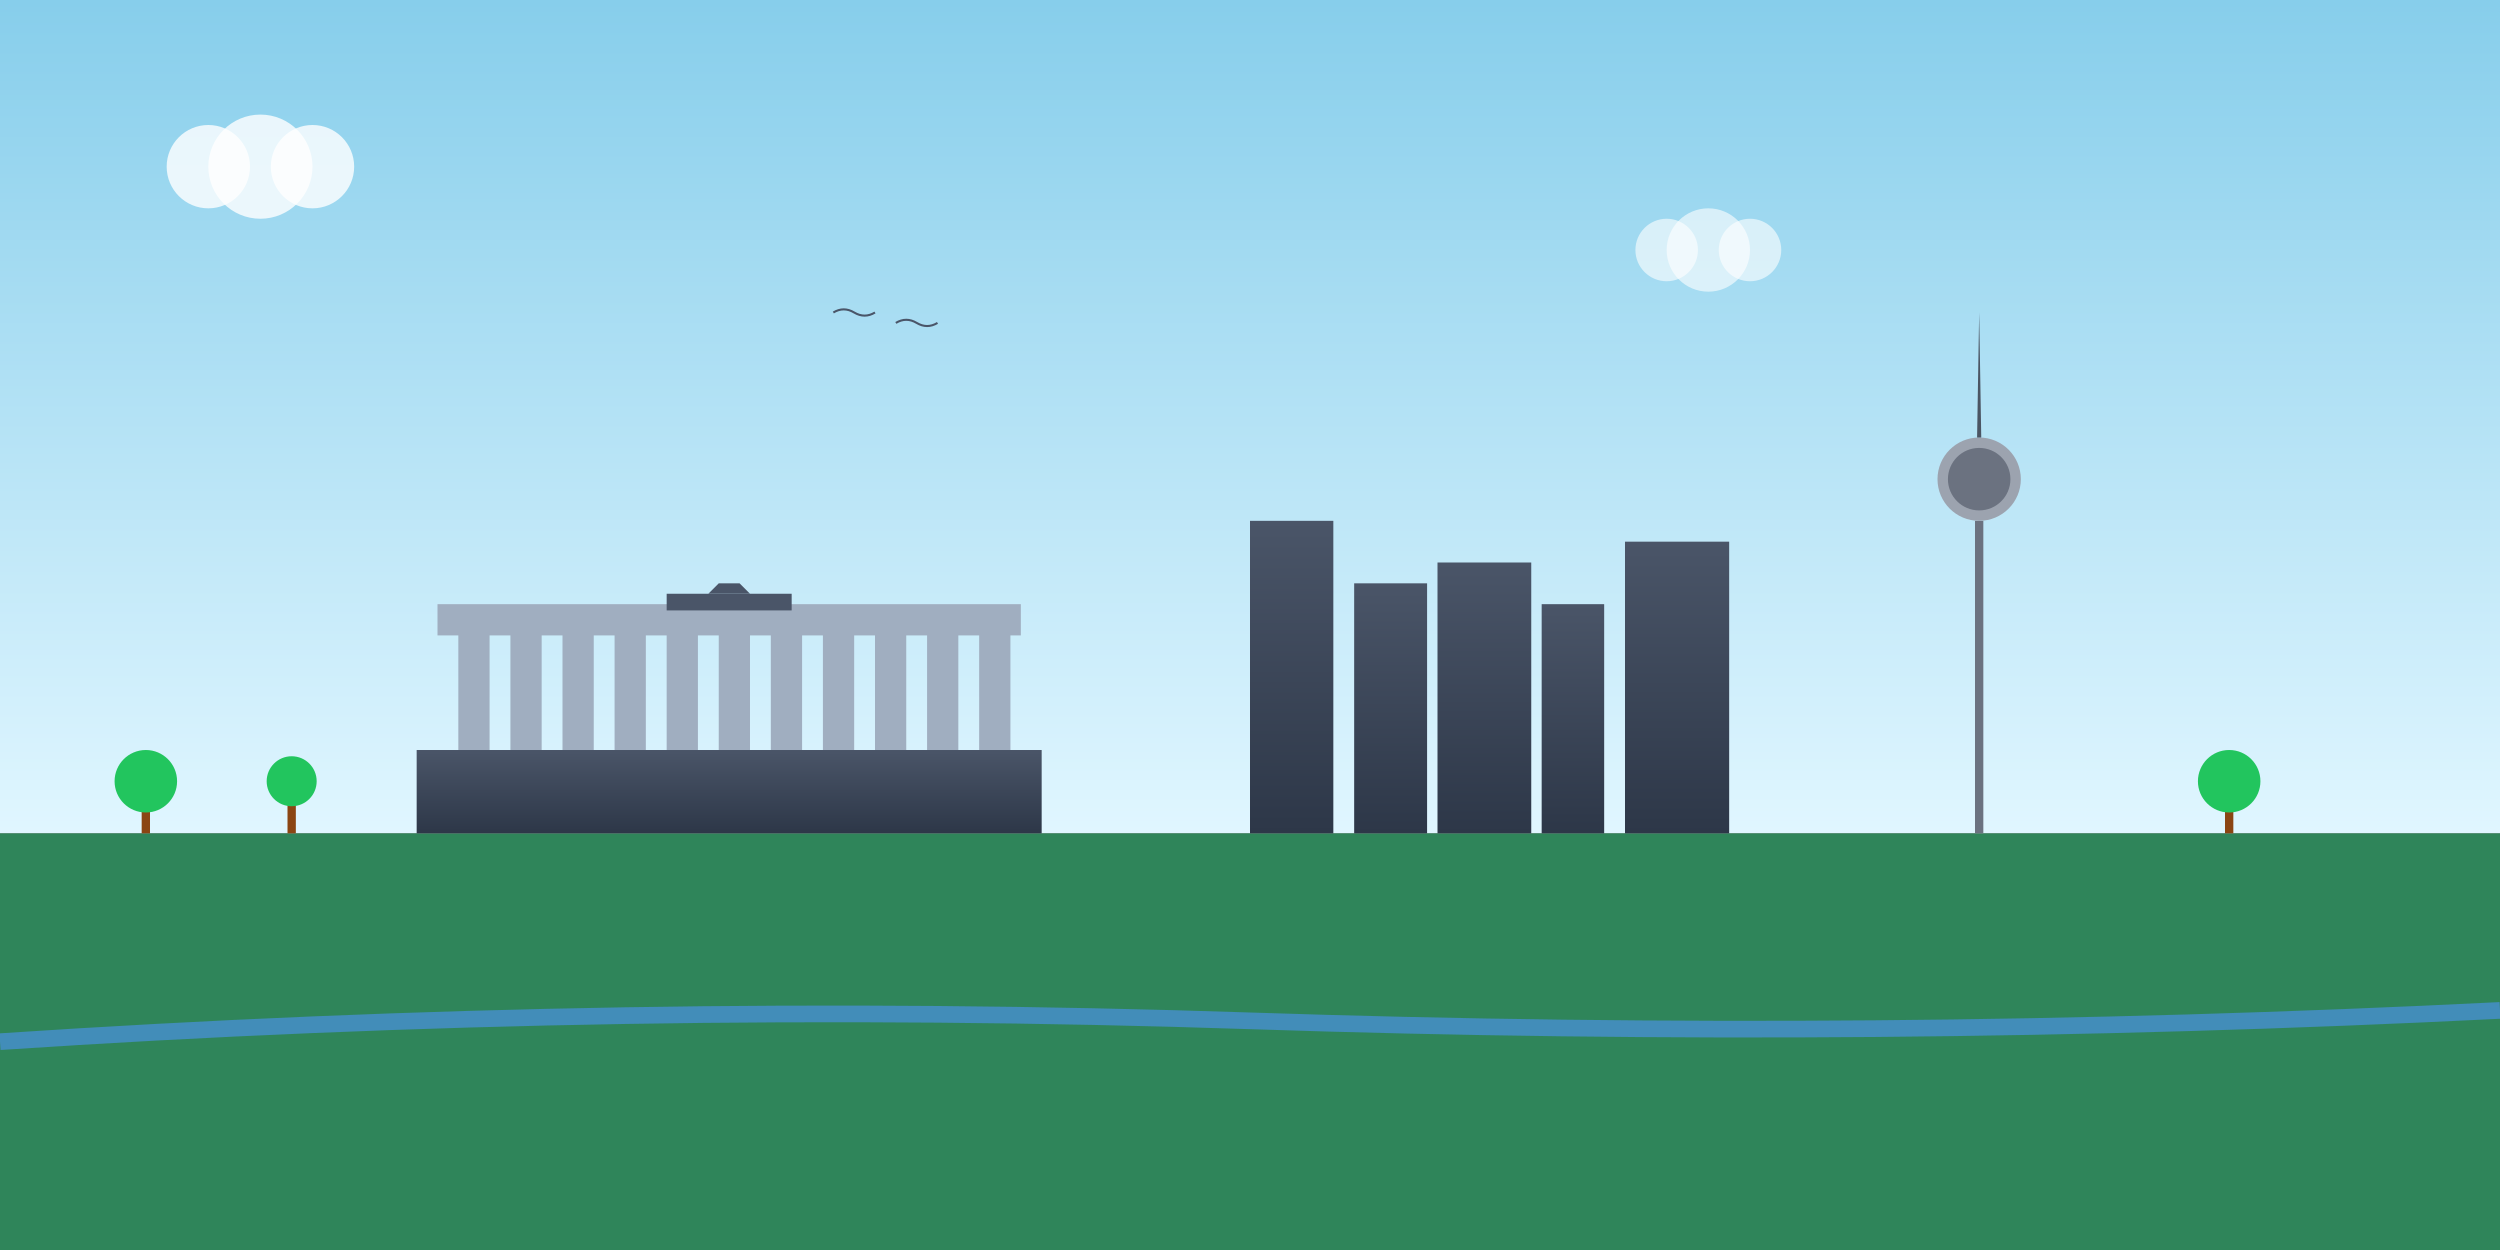
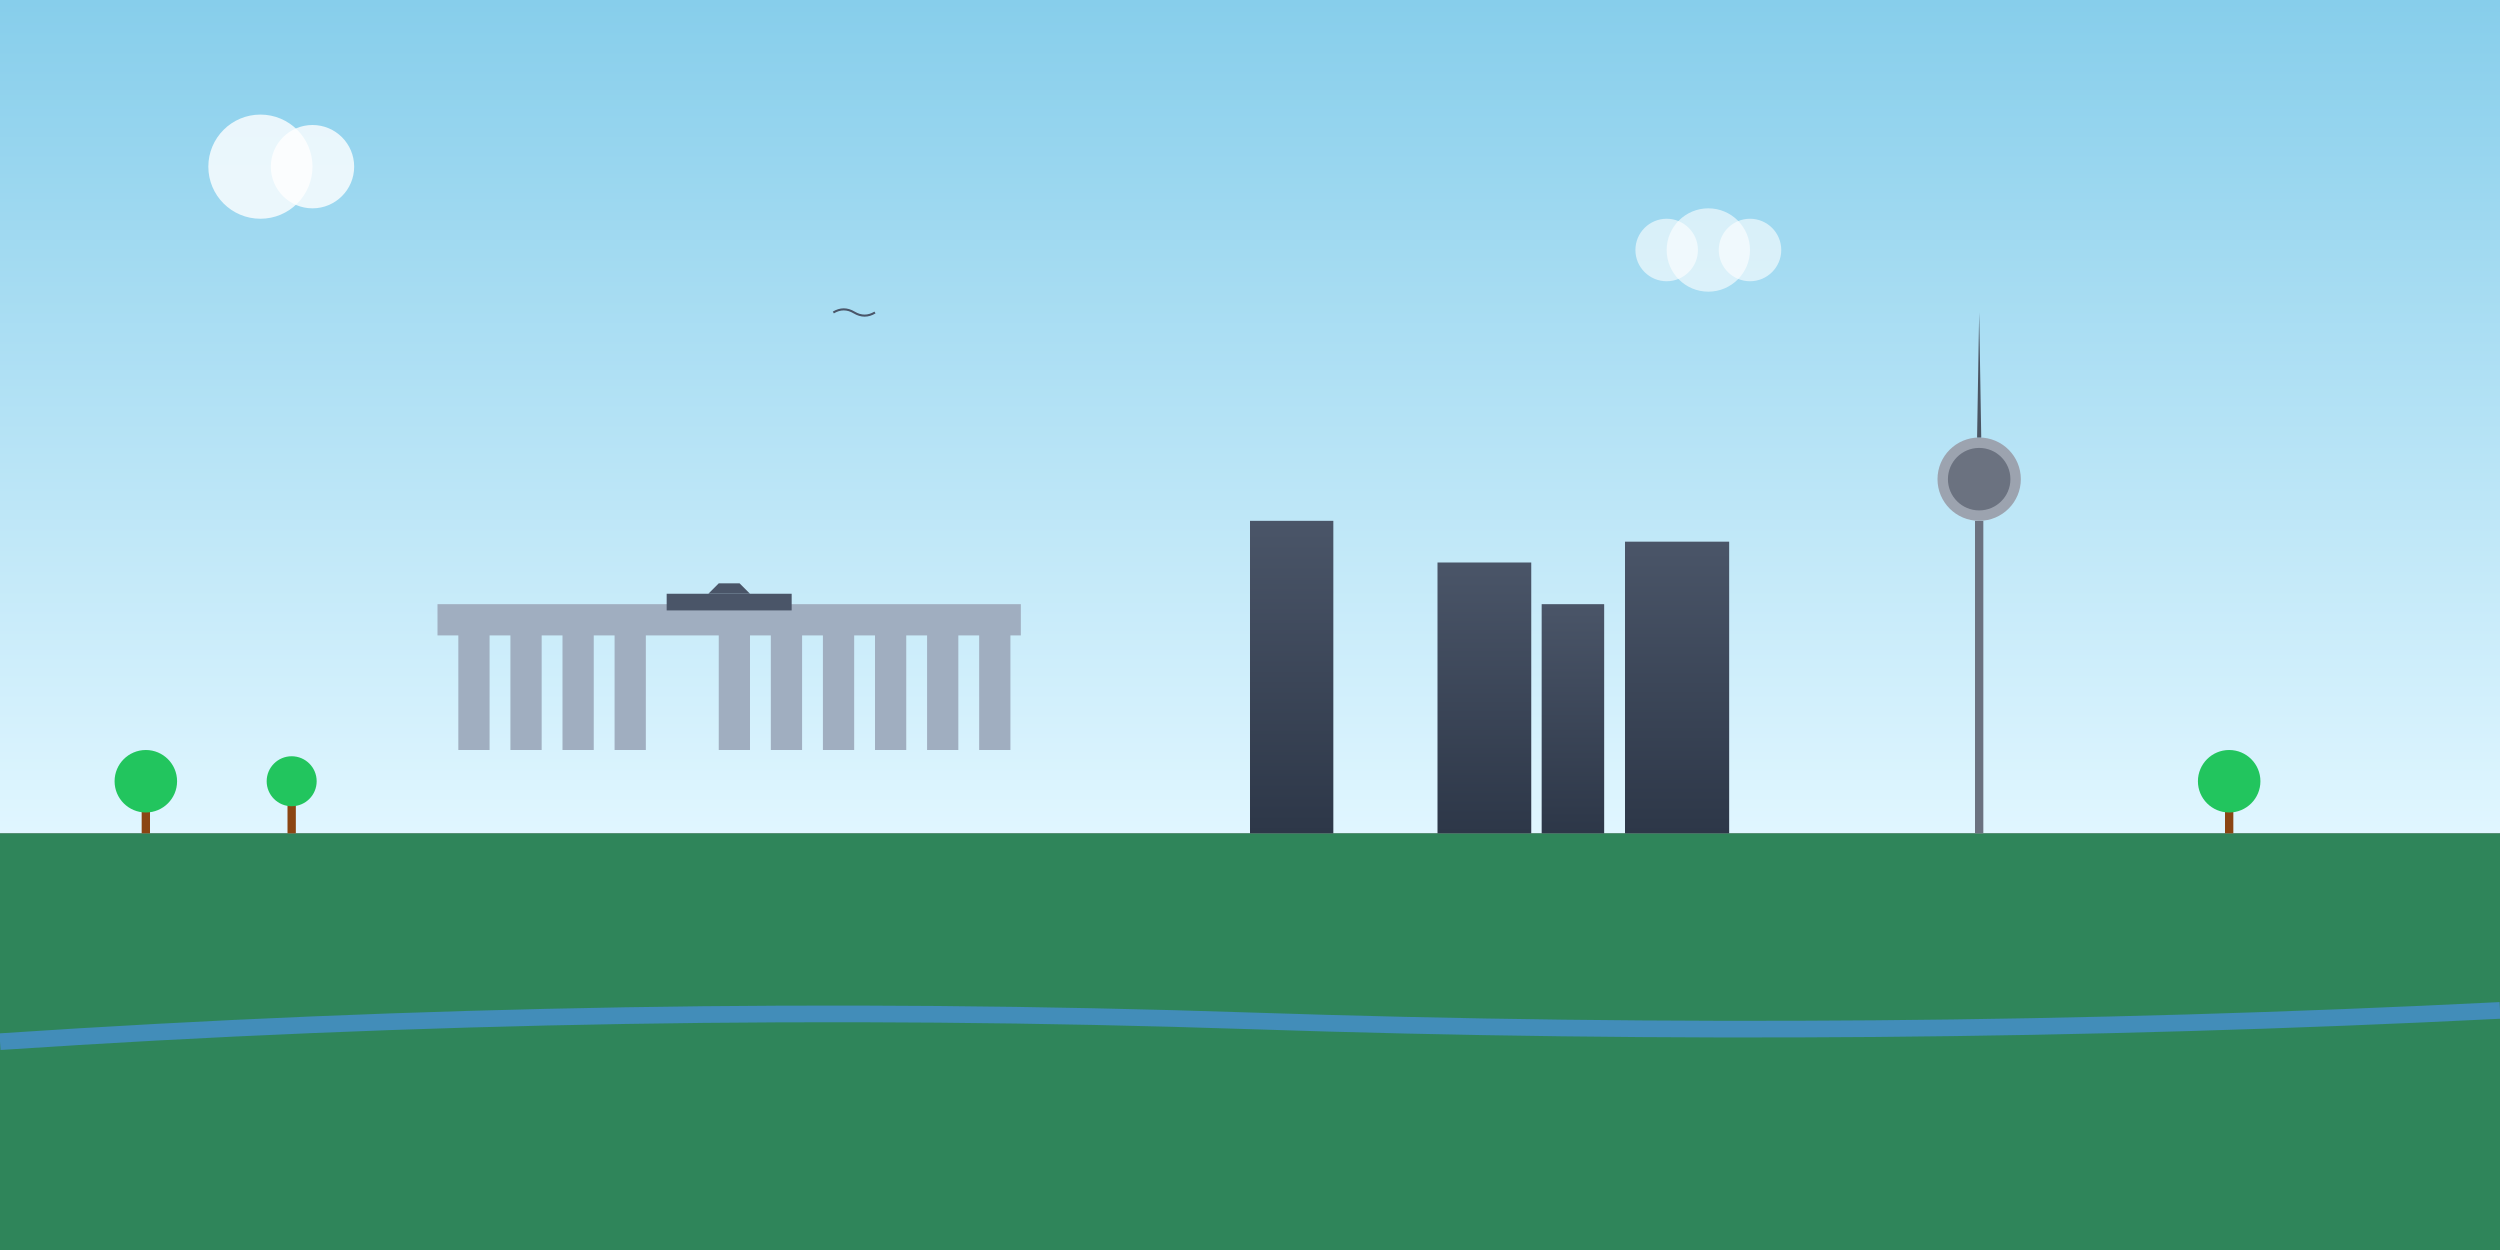
<svg xmlns="http://www.w3.org/2000/svg" width="1200" height="600" viewBox="0 0 1200 600" fill="none">
  <rect x="0" y="0" width="1200" height="600" fill="#808080" stroke="none" />
  <defs>
    <linearGradient id="skyGradient" x1="0%" y1="0%" x2="0%" y2="100%">
      <stop offset="0%" style="stop-color:#87CEEB;stop-opacity:1" />
      <stop offset="100%" style="stop-color:#E0F6FF;stop-opacity:1" />
    </linearGradient>
    <linearGradient id="buildingGradient" x1="0%" y1="0%" x2="0%" y2="100%">
      <stop offset="0%" style="stop-color:#4A5568;stop-opacity:1" />
      <stop offset="100%" style="stop-color:#2D3748;stop-opacity:1" />
    </linearGradient>
  </defs>
  <rect width="1200" height="400" fill="url(#skyGradient)" />
  <rect y="400" width="1200" height="200" fill="#2F855A" />
  <g transform="translate(900, 50)">
    <rect x="48" y="200" width="4" height="150" fill="#6B7280" />
    <circle cx="50" cy="180" r="20" fill="#9CA3AF" />
    <circle cx="50" cy="180" r="15" fill="#6B7280" />
    <polygon points="49,160 51,160 50,100" fill="#4B5563" />
  </g>
  <g transform="translate(200, 280)">
-     <rect x="0" y="80" width="300" height="40" fill="url(#buildingGradient)" />
    <rect x="20" y="20" width="15" height="60" fill="#A0AEC0" />
    <rect x="45" y="20" width="15" height="60" fill="#A0AEC0" />
    <rect x="70" y="20" width="15" height="60" fill="#A0AEC0" />
    <rect x="95" y="20" width="15" height="60" fill="#A0AEC0" />
-     <rect x="120" y="20" width="15" height="60" fill="#A0AEC0" />
    <rect x="145" y="20" width="15" height="60" fill="#A0AEC0" />
    <rect x="170" y="20" width="15" height="60" fill="#A0AEC0" />
    <rect x="195" y="20" width="15" height="60" fill="#A0AEC0" />
    <rect x="220" y="20" width="15" height="60" fill="#A0AEC0" />
    <rect x="245" y="20" width="15" height="60" fill="#A0AEC0" />
    <rect x="270" y="20" width="15" height="60" fill="#A0AEC0" />
    <rect x="10" y="10" width="280" height="15" fill="#A0AEC0" />
    <g transform="translate(120, 0)">
      <rect x="0" y="5" width="60" height="8" fill="#4A5568" />
      <polygon points="20,5 25,0 35,0 40,5" fill="#4A5568" />
    </g>
  </g>
  <g transform="translate(600, 250)">
    <rect x="0" y="0" width="40" height="150" fill="url(#buildingGradient)" />
-     <rect x="50" y="30" width="35" height="120" fill="url(#buildingGradient)" />
    <rect x="90" y="20" width="45" height="130" fill="url(#buildingGradient)" />
    <rect x="140" y="40" width="30" height="110" fill="url(#buildingGradient)" />
    <rect x="180" y="10" width="50" height="140" fill="url(#buildingGradient)" />
  </g>
  <g transform="translate(50, 350)">
    <rect x="18" y="30" width="4" height="20" fill="#8B4513" />
    <circle cx="20" cy="25" r="15" fill="#22C55E" />
  </g>
  <g transform="translate(120, 360)">
    <rect x="18" y="20" width="4" height="20" fill="#8B4513" />
    <circle cx="20" cy="15" r="12" fill="#22C55E" />
  </g>
  <g transform="translate(1050, 350)">
    <rect x="18" y="30" width="4" height="20" fill="#8B4513" />
    <circle cx="20" cy="25" r="15" fill="#22C55E" />
  </g>
  <g transform="translate(100, 80)">
-     <circle cx="0" cy="0" r="20" fill="#FFFFFF" opacity="0.8" />
    <circle cx="25" cy="0" r="25" fill="#FFFFFF" opacity="0.8" />
    <circle cx="50" cy="0" r="20" fill="#FFFFFF" opacity="0.8" />
  </g>
  <g transform="translate(800, 120)">
    <circle cx="0" cy="0" r="15" fill="#FFFFFF" opacity="0.6" />
    <circle cx="20" cy="0" r="20" fill="#FFFFFF" opacity="0.6" />
    <circle cx="40" cy="0" r="15" fill="#FFFFFF" opacity="0.6" />
  </g>
  <path d="M 0 500 Q 300 480 600 490 T 1200 485" stroke="#4A90E2" stroke-width="8" fill="none" opacity="0.7" />
  <g transform="translate(400, 150)">
    <path d="M 0 0 Q 5 -3 10 0 Q 15 3 20 0" stroke="#4A5568" stroke-width="1" fill="none" />
-     <path d="M 30 5 Q 35 2 40 5 Q 45 8 50 5" stroke="#4A5568" stroke-width="1" fill="none" />
  </g>
</svg>